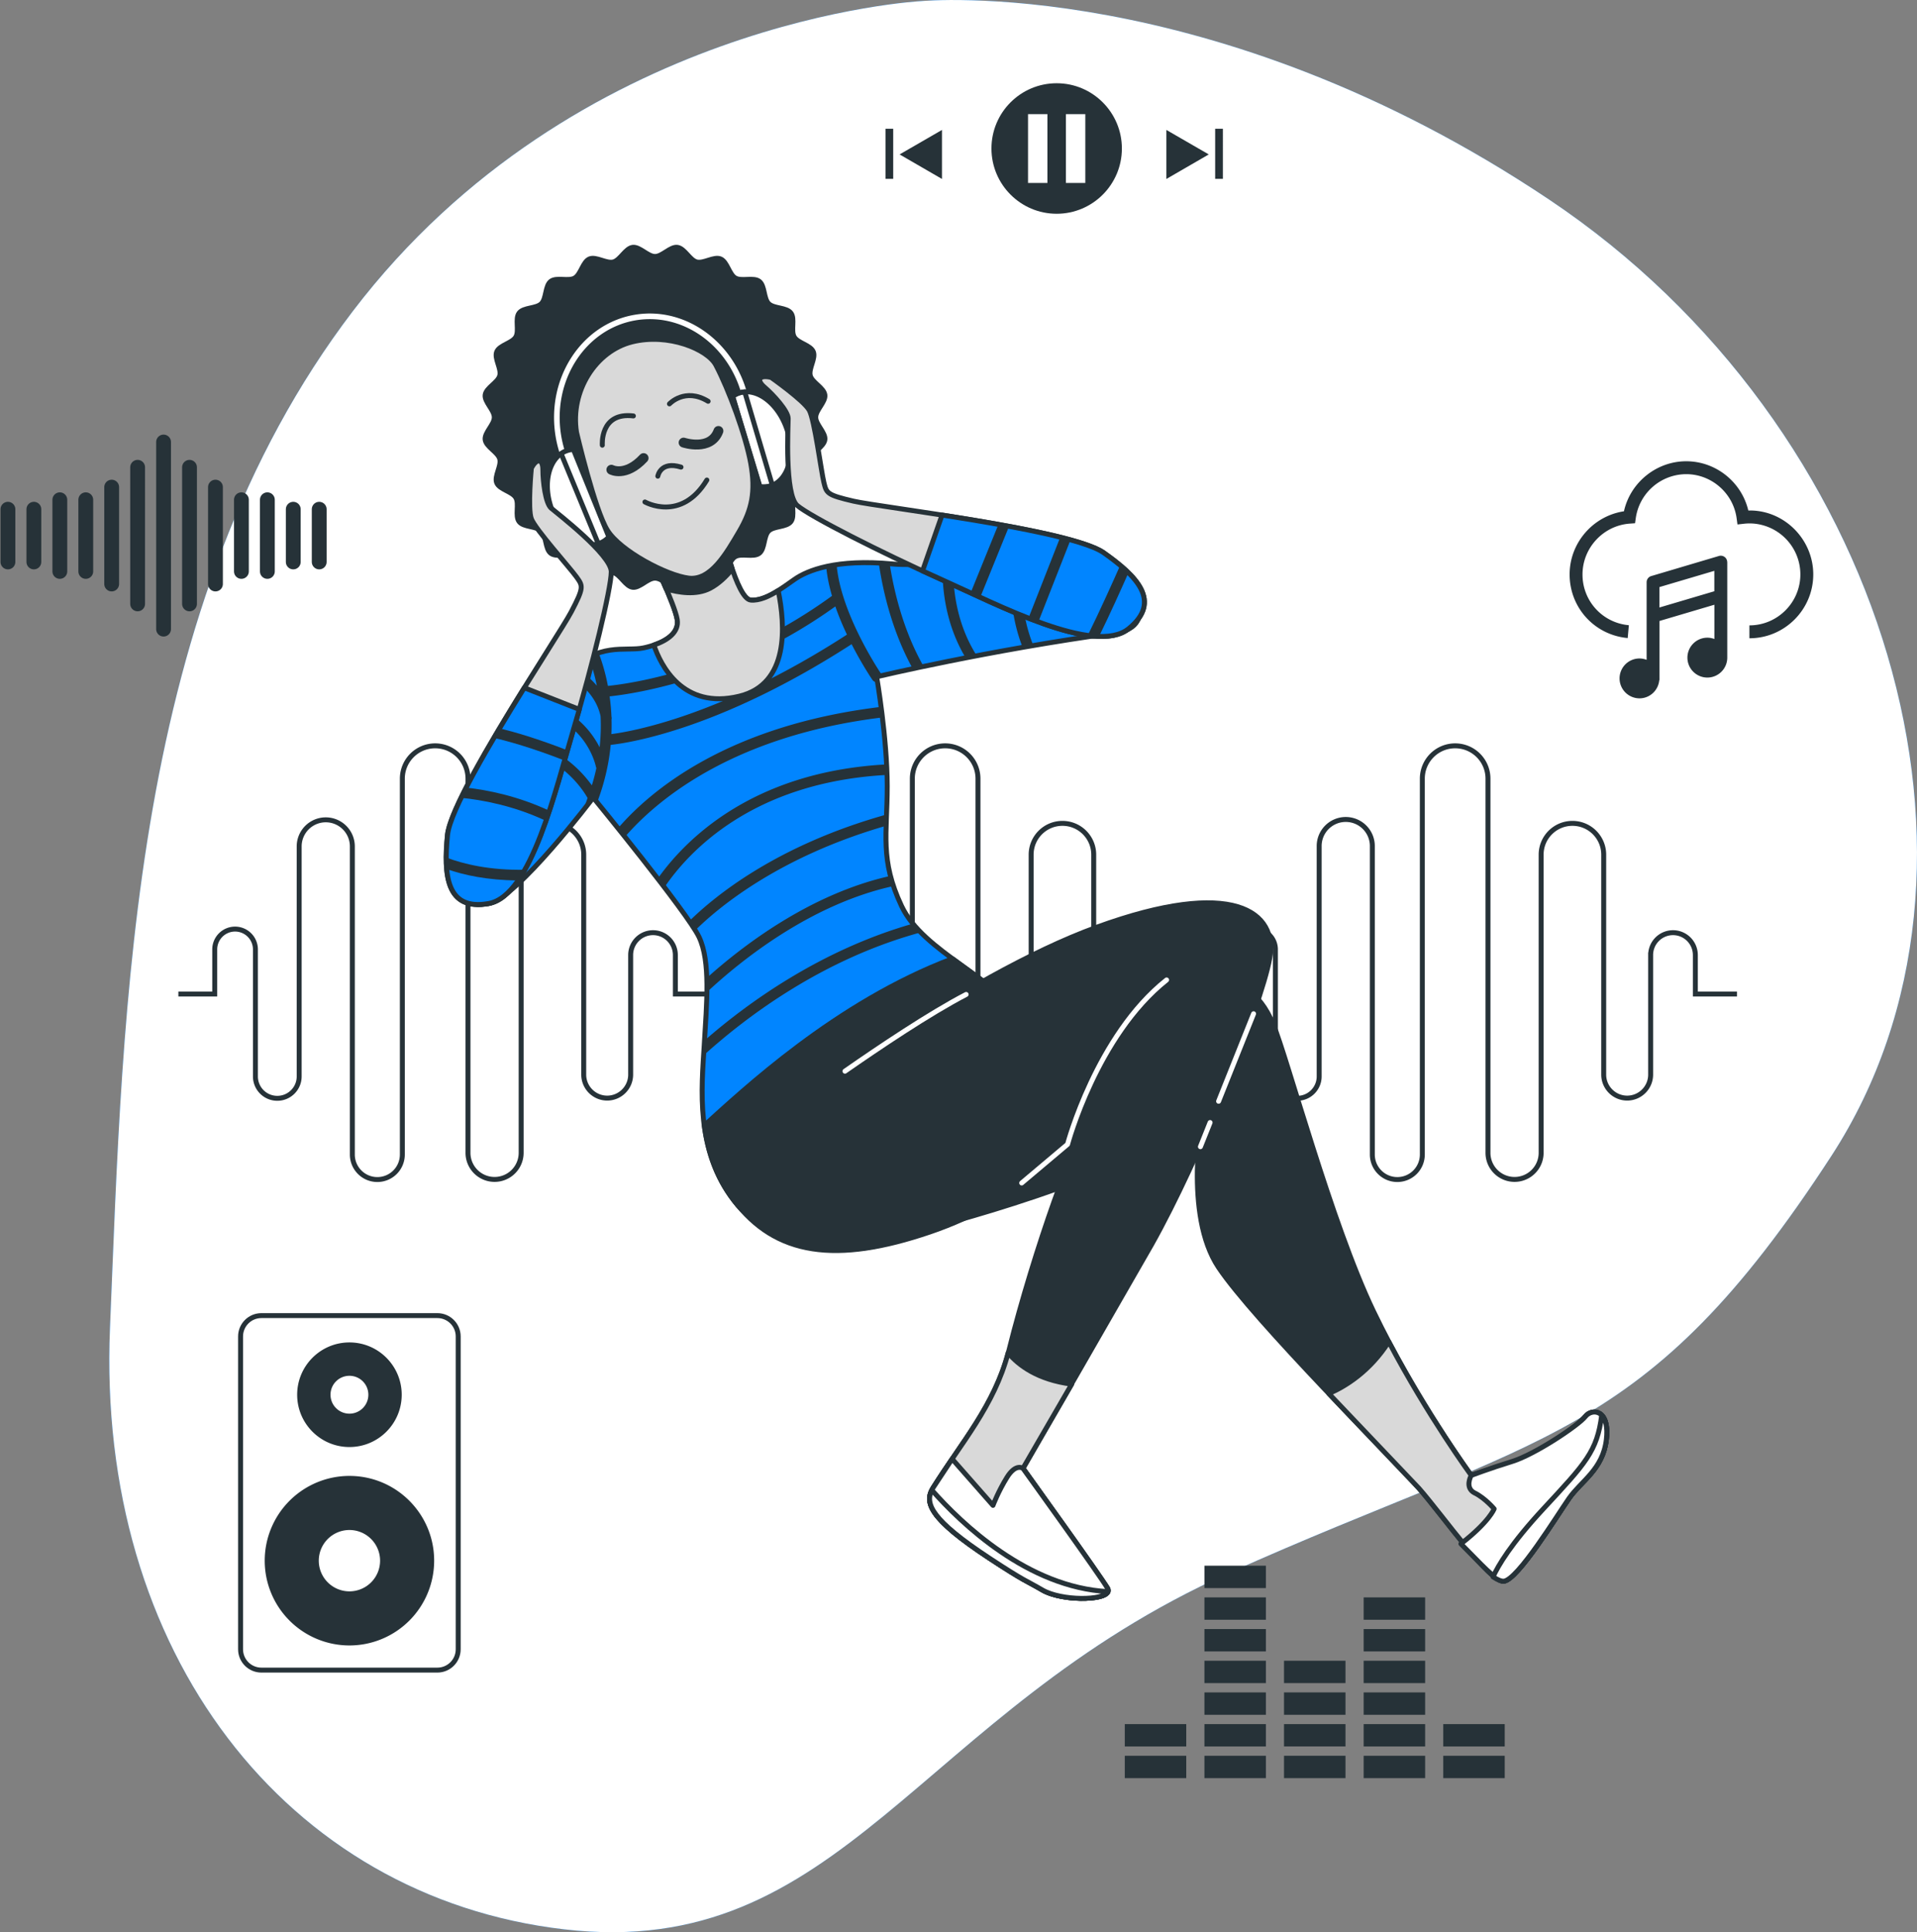
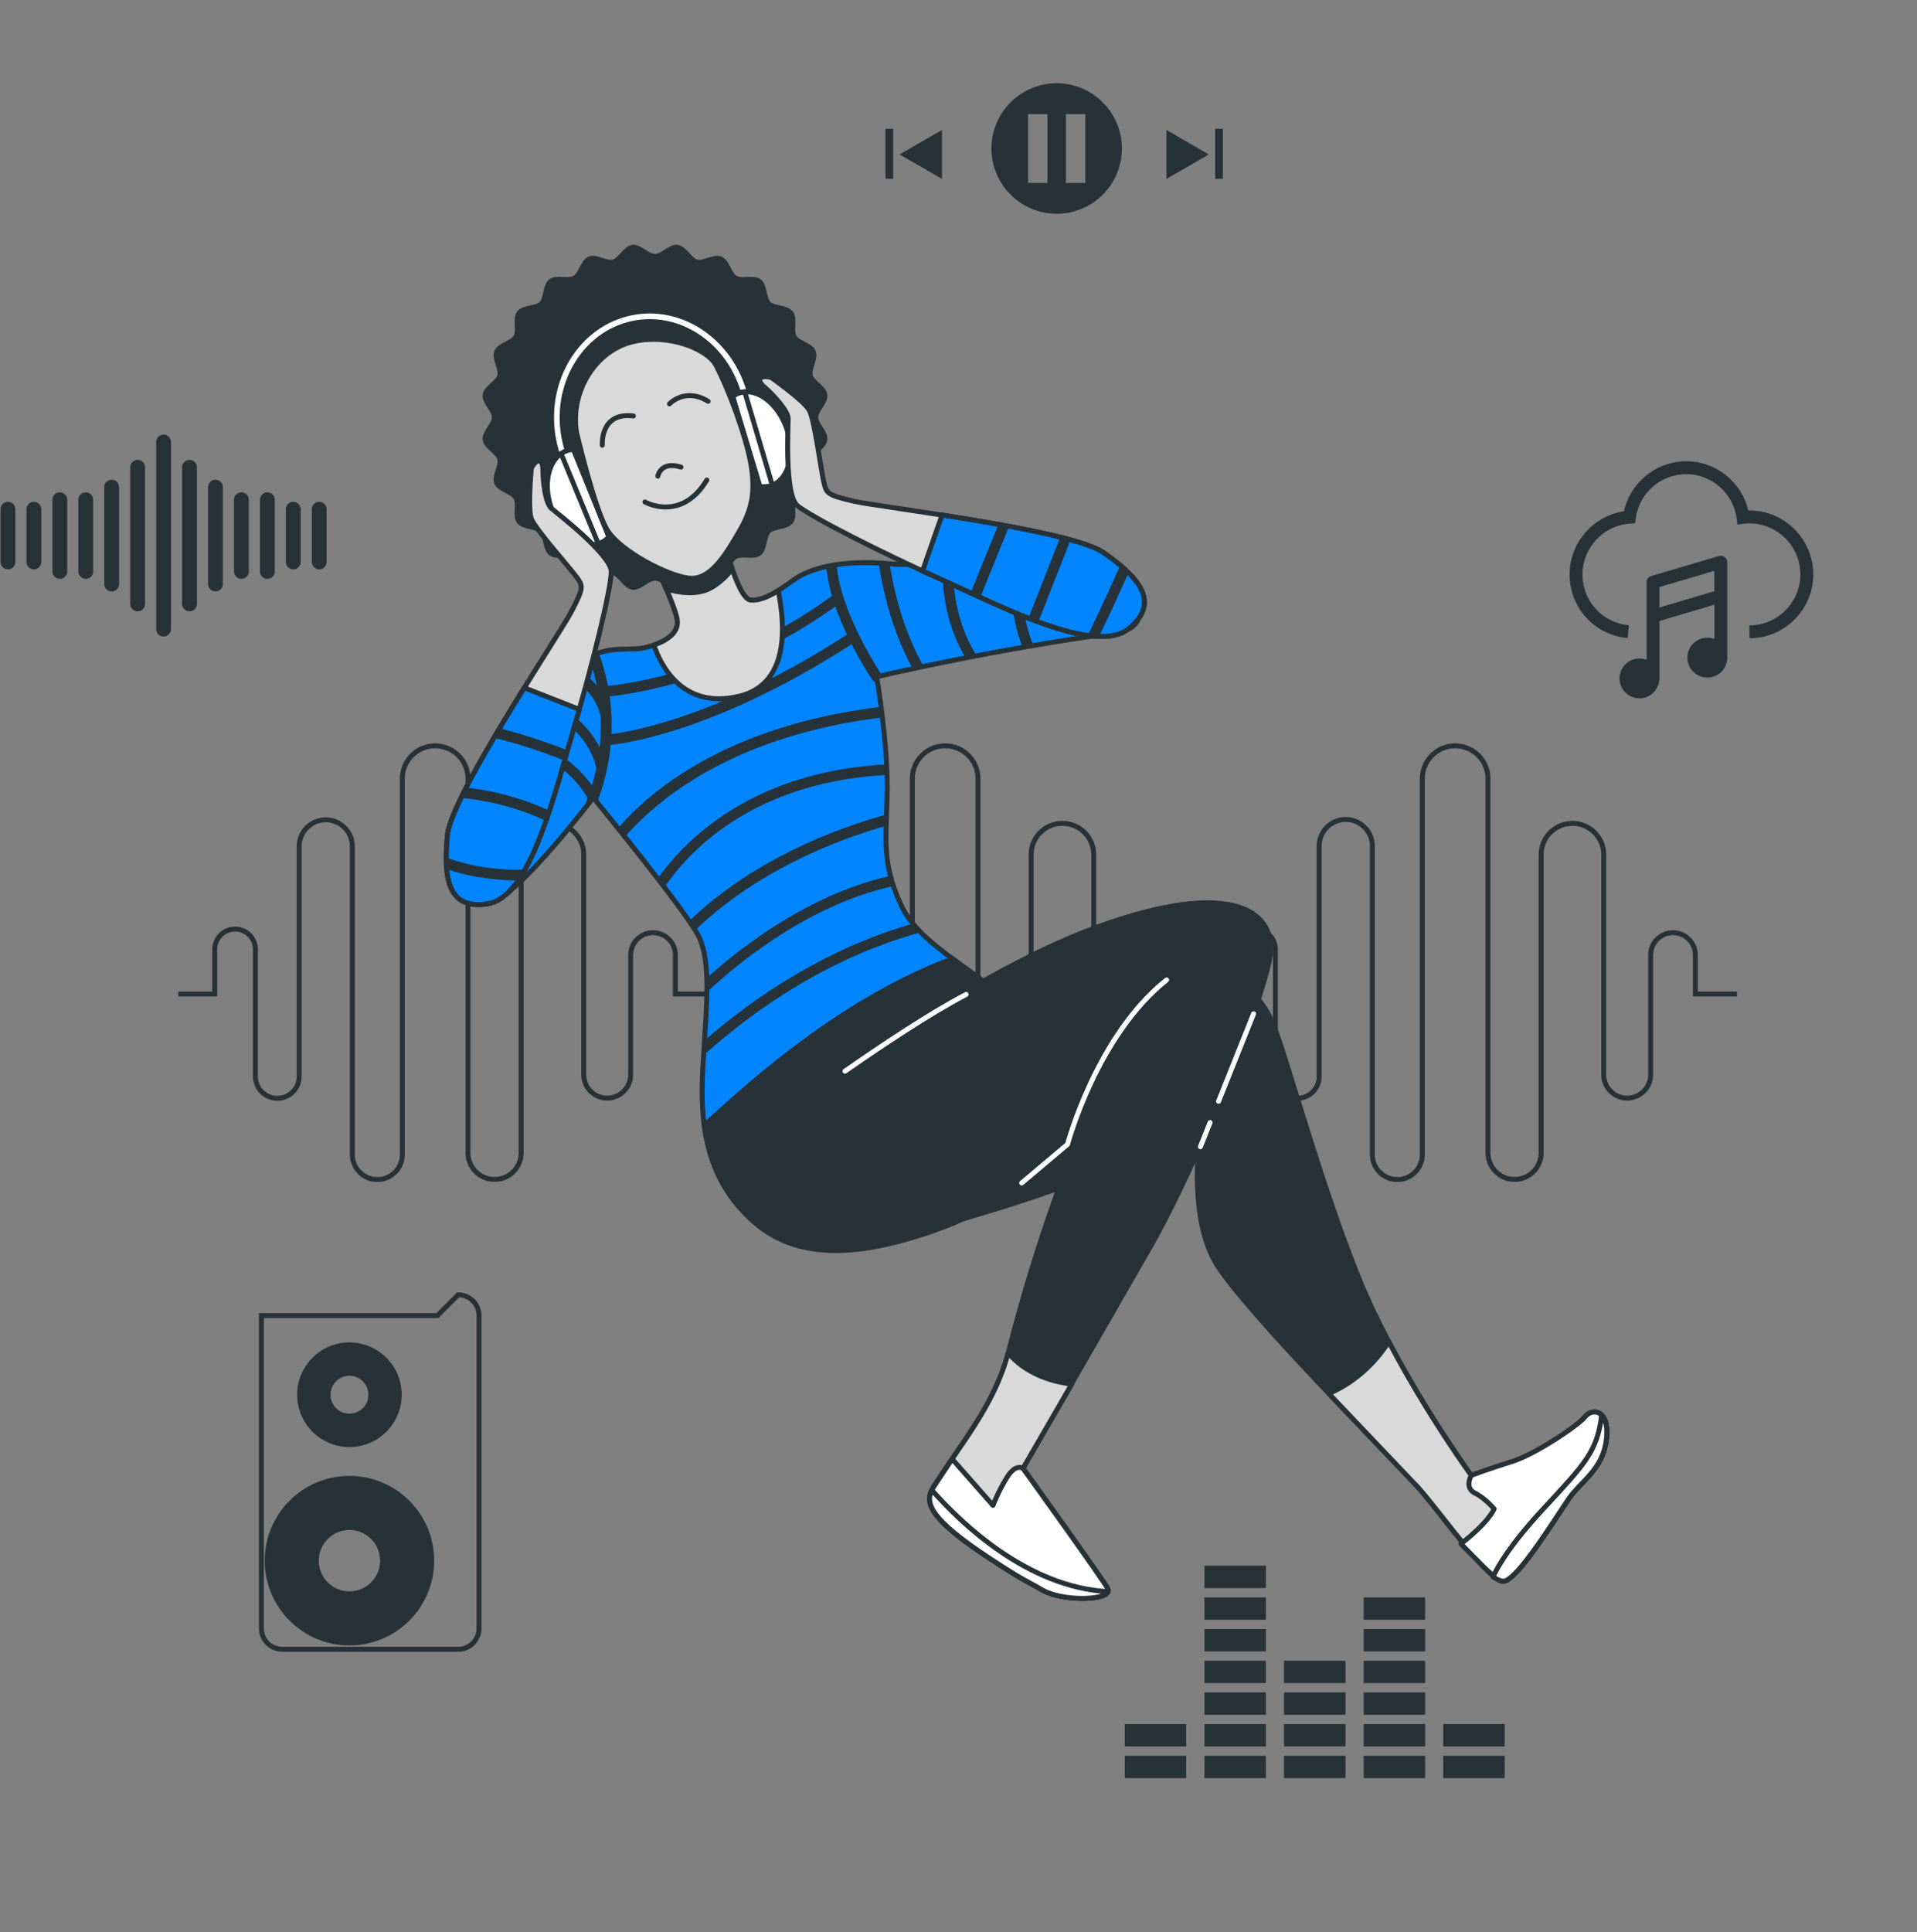
<svg xmlns="http://www.w3.org/2000/svg" xmlns:xlink="http://www.w3.org/1999/xlink" width="388" height="391" fill="none">
  <rect width="100%" height="100%" fill="#808080" stroke="none" />
  <style>.B{stroke-linejoin:round}.C{stroke:#263238}.D{fill:#263238}.E{fill:#d9d9d9}.F{fill:#0185ff}.G{stroke-miterlimit:10}.H{stroke-linecap:round}</style>
  <use xlink:href="#B" class="F" />
  <use xlink:href="#B" opacity=".7" fill="#fff" />
  <path d="M36.102 201.145h7.359v-9.021a4.12 4.12 0 0 1 4.118-4.12 4.12 4.12 0 0 1 4.118 4.12v25.694c0 2.451 1.979 4.43 4.428 4.43s4.428-1.979 4.428-4.43v-46.541a5.38 5.38 0 1 1 10.761 0v62.347c0 2.793 2.268 5.062 5.06 5.062a5.06 5.06 0 0 0 5.06-5.062v-76.055c0-3.671 2.974-6.646 6.643-6.646s6.643 2.975 6.643 6.646v75.713a5.38 5.38 0 1 0 10.761 0v-60.335c0-3.5 2.835-6.336 6.333-6.336s6.332 2.836 6.332 6.336v44.507c0 2.622 2.129 4.752 4.749 4.752s4.75-2.13 4.75-4.752v-24.196a4.53 4.53 0 0 1 4.524-4.527 4.53 4.53 0 0 1 4.525 4.527v7.887h8.429m-5.799 0h7.36v-9.021a4.12 4.12 0 0 1 4.118-4.12 4.12 4.12 0 0 1 4.118 4.12v25.694c0 2.451 1.979 4.43 4.428 4.43s4.429-1.979 4.429-4.43v-46.541a5.38 5.38 0 1 1 10.761 0v62.347c0 2.793 2.267 5.062 5.059 5.062a5.06 5.06 0 0 0 5.06-5.062v-76.055c0-3.671 2.973-6.646 6.642-6.646s6.643 2.975 6.643 6.646v75.713a5.38 5.38 0 1 0 10.761 0v-60.335c0-3.5 2.834-6.336 6.332-6.336s6.333 2.836 6.333 6.336v44.507c0 2.622 2.128 4.752 4.749 4.752s4.749-2.13 4.749-4.752v-24.196a4.53 4.53 0 0 1 4.525-4.527 4.53 4.53 0 0 1 4.525 4.527v7.887h8.429m-5.798 0h7.359v-9.021a4.12 4.12 0 0 1 4.118-4.12 4.12 4.12 0 0 1 4.119 4.12v25.694c0 2.451 1.978 4.43 4.428 4.43s4.428-1.979 4.428-4.43v-46.541a5.381 5.381 0 1 1 10.761 0v62.347c0 2.793 2.268 5.062 5.06 5.062a5.06 5.06 0 0 0 5.059-5.062v-76.055c0-3.671 2.974-6.646 6.643-6.646s6.643 2.975 6.643 6.646v75.713a5.38 5.38 0 1 0 10.76 0v-60.335c0-3.5 2.835-6.336 6.333-6.336s6.332 2.836 6.332 6.336v44.507c0 2.622 2.129 4.752 4.75 4.752s4.749-2.13 4.749-4.752v-24.196a4.53 4.53 0 0 1 4.525-4.527 4.53 4.53 0 0 1 4.524 4.527v7.887h8.429" class="C G" />
  <g class="D">
    <path d="M190.658 36.214v-9.92l-8.579 4.955 8.579 4.965zm-9.874-10.156h-1.561v10.134h1.561V26.058zm55.292 10.156l8.579-4.965-8.579-4.955v9.92zm11.434-10.156h-1.562v10.134h1.562V26.058zm-33.64-9.214c-7.296 0-13.2 5.918-13.2 13.206s5.915 13.206 13.2 13.206 13.199-5.918 13.199-13.206-5.915-13.206-13.199-13.206zm-1.872 20.172h-3.926V23.094h3.926v13.923zm7.669 0h-3.925V23.094h3.925v13.923zm52.66 318.273h-12.441v4.527h12.441v-4.527zm0-6.41h-12.441v4.527h12.441v-4.527zm0-6.41h-12.441v4.526h12.441v-4.526zm0-6.41h-12.441v4.526h12.441v-4.526z" />
    <use xlink:href="#C" />
    <use xlink:href="#C" y="-6.41" />
    <use xlink:href="#C" x="-64.458" />
    <use xlink:href="#C" x="-64.458" y="-6.41" />
    <use xlink:href="#C" x="-48.338" />
    <use xlink:href="#C" x="-48.338" y="-6.41" />
    <path d="M256.217 342.469h-12.44v4.526h12.44v-4.526zm0-6.41h-12.44v4.526h12.44v-4.526z" />
    <use xlink:href="#C" x="-48.338" y="-25.641" />
    <use xlink:href="#C" x="-48.338" y="-32.051" />
    <use xlink:href="#C" x="-48.338" y="-38.461" />
    <use xlink:href="#C" x="-16.109" />
    <use xlink:href="#C" x="-16.109" y="-6.41" />
    <path d="M288.446 342.469h-12.44v4.526h12.44v-4.526zm0-6.41h-12.44v4.526h12.44v-4.526z" />
    <use xlink:href="#C" x="-16.109" y="-25.641" />
    <use xlink:href="#C" x="-16.109" y="-32.051" />
  </g>
  <path d="M12.109 101.129v14.501m-5.253-12.585v10.669m-5.252-10.669v10.669m63.004-10.669v10.669m-5.252-10.669v10.669m-41.995-12.585v14.501m5.241-17.059v19.605m5.253-23.618V122.2m26.259-21.071v14.501m-5.252-14.501v14.501m-5.253-17.059v19.605m-5.251-23.618V122.2m-5.252-32.757v37.862" stroke-width="3" class="C G H" />
  <path d="M353.856 103.301c-1.359-5.757-6.557-9.963-12.569-9.963s-11.306 4.281-12.6 10.124c-6.237.942-10.997 6.367-10.997 12.777 0 6.732 5.049 12.264 11.756 12.874l.235-2.6a10.26 10.26 0 0 1-9.381-10.274c0-5.372 4.215-9.909 9.585-10.284l1.048-.075.15-1.048a10.35 10.35 0 0 1 10.204-8.882c5.113 0 9.51 3.831 10.205 8.915l.171 1.263 1.262-.14a10.66 10.66 0 0 1 1.155-.074 10.33 10.33 0 0 1 10.312 10.316c0 5.682-4.632 10.316-10.312 10.316v2.611c7.124 0 12.922-5.8 12.922-12.927s-5.937-13.11-13.157-12.928h.011zm-4.268 10.456c0-.407-.193-.803-.524-1.049a1.31 1.31 0 0 0-1.155-.203l-13.703 4.066c-.556.161-.93.674-.93 1.252v15.699a4.09 4.09 0 0 0-1.445-.278 4.04 4.04 0 0 0-4.032 4.035 4.04 4.04 0 0 0 4.032 4.034c2.108 0 3.819-1.627 4.001-3.681h.054v-11.975l11.103-3.286v6.935a3.92 3.92 0 0 0-1.423-.268 4.04 4.04 0 0 0-4.033 4.035c0 2.226 1.808 4.034 4.033 4.034s4.033-1.808 4.033-4.034v-.064-19.242l-.011-.01zm-2.61 5.886l-11.103 3.285v-4.131l11.103-3.285v4.131zM70.726 298.657a17.16 17.16 0 0 0-17.147 17.154 17.16 17.16 0 0 0 17.147 17.155 17.16 17.16 0 0 0 17.147-17.155c0-9.47-7.68-17.154-17.147-17.154zm0 23.361a6.21 6.21 0 0 1-6.204-6.207 6.21 6.21 0 0 1 6.204-6.207 6.21 6.21 0 0 1 6.204 6.207 6.21 6.21 0 0 1-6.204 6.207zm0-50.372c-5.84 0-10.579 4.741-10.579 10.584s4.739 10.584 10.579 10.584 10.579-4.741 10.579-10.584-4.739-10.584-10.579-10.584zm0 14.415c-2.118 0-3.829-1.712-3.829-3.831s1.711-3.831 3.829-3.831 3.829 1.712 3.829 3.831-1.712 3.831-3.829 3.831z" class="D" />
  <g class="C">
-     <path d="M88.525 266.221h-35.62c-2.328 0-4.215 1.887-4.215 4.216v63.299c0 2.329 1.887 4.217 4.215 4.217h35.62c2.328 0 4.215-1.888 4.215-4.217v-63.299c0-2.329-1.887-4.216-4.215-4.216z" class="G" />
+     <path d="M88.525 266.221h-35.62v63.299c0 2.329 1.887 4.217 4.215 4.217h35.62c2.328 0 4.215-1.888 4.215-4.217v-63.299c0-2.329-1.887-4.216-4.215-4.216z" class="G" />
    <path d="M165.103 84.445c0-1.488 2.032-3.093 1.85-4.527-.192-1.466-2.567-2.493-2.952-3.895-.385-1.423 1.166-3.51.61-4.848-.567-1.359-3.134-1.734-3.862-2.996-.738-1.273.225-3.681-.674-4.848s-3.465-.856-4.503-1.894-.727-3.606-1.893-4.505c-1.156-.888-3.573.064-4.846-.674-1.262-.728-1.636-3.296-2.995-3.863-1.348-.556-3.423.995-4.846.61-1.401-.374-2.428-2.761-3.893-2.954-1.433-.193-3.038 1.851-4.525 1.851s-3.091-2.033-4.525-1.851c-1.465.193-2.492 2.568-3.893 2.954-1.423.385-3.509-1.166-4.846-.61-1.358.567-1.733 3.136-2.995 3.863-1.273.738-3.679-.225-4.845.674s-.856 3.467-1.894 4.505-3.604.728-4.503 1.894c-.888 1.156.064 3.574-.674 4.848-.727 1.263-3.294 1.637-3.861 2.996-.557 1.348.994 3.424.609 4.848-.374 1.402-2.759 2.429-2.952 3.895-.182 1.434 1.851 3.039 1.851 4.527s-2.033 3.093-1.851 4.527c.193 1.466 2.567 2.493 2.952 3.895.385 1.423-1.166 3.51-.609 4.848.567 1.359 3.134 1.734 3.861 2.997.738 1.273-.224 3.681.674 4.847s3.466.857 4.503 1.895.728 3.606 1.894 4.505c1.155.888 3.572-.064 4.845.674 1.262.728 1.637 3.296 2.995 3.863 1.348.557 3.423-.995 4.846-.61 1.401.375 2.428 2.761 3.893 2.954 1.434.182 3.038-1.851 4.525-1.851s3.092 2.033 4.525 1.851c1.465-.193 2.492-2.568 3.893-2.954 1.423-.385 3.509 1.167 4.846.61 1.359-.567 1.733-3.135 2.995-3.863 1.273-.738 3.68.225 4.846-.674s.855-3.467 1.893-4.505 3.605-.728 4.503-1.895c.888-1.155-.064-3.574.674-4.847.728-1.263 3.295-1.638 3.862-2.997.556-1.348-.995-3.424-.61-4.848.374-1.402 2.76-2.429 2.952-3.895.182-1.434-1.85-3.039-1.85-4.527z" class="B D" />
    <path d="M114.678 94.89c-.406 0-.802-.235-.973-.642a24.57 24.57 0 0 1-1.712-5.661c-2.085-12.082 5.242-23.458 16.324-25.373s21.789 6.357 23.874 18.439a23.49 23.49 0 0 1 .268 2.097c.053.589-.385 1.102-.973 1.156a1.07 1.07 0 0 1-1.156-.974 23.83 23.83 0 0 0-.246-1.916c-1.882-10.915-11.477-18.406-21.404-16.694-9.916 1.712-16.462 11.986-14.579 22.901.31 1.787.834 3.531 1.551 5.158.235.546 0 1.177-.546 1.413-.139.064-.289.096-.428.096z" fill="#fff" class="G" />
    <g class="B">
      <path d="M186.41 248.916s43.46-10.658 57.002-23.5c0 0-3.925 20.333 3.209 31.034s35.588 39.018 40.583 44.722 14.334 19.123 17.179 18.77c2.856-.353 10.697-13.195 13.189-16.769 2.493-3.564 6.835-5.832 7.552-11.889.717-6.068-2.856-6.421-4.279-4.634s-8.792 7.362-13.424 8.786l-9.648 3.092s-11.232-15.345-19.789-33.185-17.457-51.345-20.302-58.13c-2.856-6.774-7.135-8.915-12.483-8.915s-22.463 0-52.414 13.195-28.881 26.037-26.025 30.682c2.856 4.633 9.98 8.561 19.65 6.731v.01z" class="D" />
      <path d="M325.124 291.294c.717-6.067-2.856-6.421-4.278-4.633s-8.793 7.362-13.425 8.786l-9.648 3.092s-8.75-11.953-16.687-27.021c-3.808 5.939-8.664 8.979-12.13 10.487l18.249 19.178c4.995 5.703 14.333 19.123 17.178 18.77 2.856-.353 10.697-13.195 13.189-16.769 2.493-3.564 6.836-5.833 7.552-11.89z" class="E" />
      <path d="M131.836 112.558s4.696 9.664 5.22 12.799-3.134 4.966-6.793 5.747-9.402-1.306-15.146 5.222-19.842 35.005-21.939 39.446c-2.086 4.441 0 8.101 5.744 7.052S120.07 161.4 120.07 161.4s19.061 23.254 21.414 28.209c2.353 4.965 1.562 13.323 1.048 21.949-.524 8.625-1.829 21.156 6.001 31.344s24.282 13.067 37.866 6.004c13.575-7.053 28.24-31.409 21.704-41.329-6.525-9.931-21.19-14.833-25.629-24.239s-2.899-14.608-2.899-24.271-2.139-22.12-2.139-22.12 22.463-5.351 48.488-8.914c9.049-1.242 3.391-11.494-1.829-13.581-6.547-2.622-35.545.418-43.45-.331-11.414-1.071-17.233 1.294-19.843 3.124s-6 4.442-8.878 4.185-6.001-14.372-6.001-14.372-7.573 6.271-14.098 5.489l.011.011z" class="F" />
    </g>
  </g>
  <g class="D">
    <path d="M192.956 114.003l-2.171.086c-.15 4.537.439 12.007 4.674 19.048l2.247-.439c-4.354-6.806-4.899-14.308-4.76-18.706l.01.011zm-12.097 65.279l-.61-2.044c-16.184 3.596-29.876 14.083-37.182 20.643.032.931.032 1.884.022 2.879 6.674-6.228 20.869-17.775 37.77-21.467v-.011zm-41.353 7.116l1.219 1.852c4.824-4.762 17.072-14.929 38.647-21.157l.086-2.279c-22.142 6.185-34.711 16.426-39.952 21.584zM123.6 150.73c3.84-.417 22.152-3.199 48.766-20.375 2.085 4.077 4.032 6.956 4.203 7.213.204.299.546.47.888.47a.9.9 0 0 0 .171-.021l-.171-1.049 1.038-.246c-.032-.128-.075-.246-.15-.364-.086-.128-8.194-12.092-9.007-22.077-.748.107-1.465.236-2.118.385.182 1.948.599 3.949 1.177 5.908-20.11 14.661-39.984 17.668-45.354 18.224-.535-2.782-1.251-5.051-1.872-6.678-.652.225-1.315.503-1.989.878.524 1.423 1.134 3.382 1.615 5.757-1.273-1.519-2.824-2.739-4.407-3.724-.417.396-.845.814-1.262 1.284-.086.097-.171.204-.257.3 2.974 1.766 5.851 4.431 6.685 8.315.097 1.959.054 4.067-.192 6.293-1.498-2.933-4.525-6.946-10.354-9l-1.113 1.84c8.932 2.868 10.622 10.638 10.718 11.098.022.085.054.16.096.235-.246 1.156-.545 2.322-.92 3.521-1.957-2.729-6.268-7.459-13.274-8.968l-1.07 1.937c8.333 1.445 12.526 7.909 13.478 9.589l-.888 2.547 2.054-2.644.792.963.213-.599c1.423-3.906 2.193-7.619 2.514-11.044l-.01.032zm45.471-28.016c.695 2.001 1.508 3.927 2.353 5.704-25.308 16.373-43.353 19.573-47.675 20.129.043-1.016.043-2.001.022-2.953.032-.129.042-.279.021-.418 0-.053-.021-.107-.032-.171-.064-1.445-.193-2.814-.374-4.088 5.754-.621 25.575-3.745 45.685-18.203zm17.317 65.953l-1.594-1.766c-18.612 5.308-33.309 15.892-42.187 23.64l-.065 1.027-.128 1.991c8.611-7.791 24.057-19.488 43.974-24.892zm-6.835-31.848l-.085-2.14c-27.448 1.456-40.979 15.528-46.338 23.105l1.358 1.765c4.75-7.02 17.693-21.285 45.065-22.74v.01zm27.672-43.373l-2.225.065c-.631 4.548-.62 10.819 1.979 17.497l2.172-.375c-2.632-6.56-2.567-12.799-1.936-17.187h.01zm-29.361.493c.792 5.436 2.632 13.708 6.878 21.392l2.204-.471c-4.161-7.298-6.033-15.378-6.878-20.782-.76-.064-1.498-.118-2.214-.15l.01.011zm.749 31.227l-.267-2.13c-31.085 3.746-46.691 16.94-53.259 24.56l1.401 1.755c6.215-7.191 21.543-20.451 52.125-24.175v-.01z" />
    <path d="M186.41 248.916c11.232-5.832 23.201-23.511 23.297-35.058-.075-2.183-.588-4.141-1.626-5.736-.877-1.348-1.85-2.739-2.877-4.162-3.573-3.767-8.194-6.839-12.429-9.964-23.597 8.893-42.498 26.786-50.221 33.742.684 5.148 2.332 10.413 5.99 15.175 7.83 10.188 24.281 13.066 37.866 6.003z" class="B C" />
  </g>
  <g fill="#fff" class="B C">
    <path d="M116.048 90.952a4.5 4.5 0 0 0-1.348.267c-3.541 1.252-4.931 6.453-3.102 11.622 1.818 5.169 6.161 8.347 9.702 7.106.748-.268 1.39-.706 1.936-1.284l-7.178-17.7-.01-.011z" />
    <path d="M116.048 90.952a4.51 4.51 0 0 0-1.348.267 4.33 4.33 0 0 0-1.123.589l7.509 18.203c.075-.021.15-.032.214-.064.749-.268 1.391-.706 1.936-1.284l-7.177-17.7-.011-.011zm32.229-10.755c.375-.268.781-.492 1.22-.642 3.54-1.252 7.883 1.926 9.702 7.095 1.829 5.169.438 10.37-3.092 11.622-.748.267-1.529.321-2.31.214l-5.52-18.289z" />
  </g>
  <path d="M148.277 80.197c.375-.268.781-.492 1.22-.642.406-.139.823-.225 1.241-.257l5.573 18.877-.204.096c-.748.267-1.529.321-2.31.214l-5.52-18.289h0z" class="B C" />
  <path d="M157.497 119.525c-1.85 1.156-3.797 2.065-5.551 1.905-2.878-.257-6.001-14.372-6.001-14.372s-7.573 6.271-14.098 5.489c0 0 4.696 9.664 5.22 12.799.428 2.537-1.894 4.217-4.728 5.18 1.358 4.002 5.787 13.163 17.318 10.348 10.097-2.461 9.306-14.275 7.851-21.36l-.011.011z" class="B C E" />
  <path d="M148.202 115.18l-1.562-5.244-.941-2.686c-1.273.995-7.98 6.004-13.874 5.297 0 0 1.583 3.275 3.017 6.625 2.524.749 6.075 1.327 8.867-.118 1.744-.91 3.252-2.376 4.482-3.874h.011z" class="B C D" />
  <path d="M116.69 87.474s3.658 15.678 6.268 19.851c2.61 4.184 12.012 9.139 16.451 9.664s7.574-4.966 10.184-9.407 3.39-8.101 2.353-13.848c-1.048-5.747-4.439-14.886-7.049-19.851-1.69-3.221-9.659-6.528-16.976-4.698s-12.536 9.931-11.231 18.289z" class="B C E" />
  <g class="H B C">
    <path d="M133.142 96.356s.524-3.135 4.695-1.83m-7.306 7.052s7.317 4.185 12.537-4.441" />
-     <path d="M123.739 95.051s2.878 1.562 6.525-2.354m8.098-3.136s5.488 1.83 7.049-2.354" stroke-width="2" />
    <path d="M121.91 90.085s-.535-6.742 6.29-5.918m7.295-2.44s3.134-3.392 7.83-.524" />
  </g>
  <path d="M107.544 94.794s-.781 8.101 0 10.188 7.83 9.93 9.135 11.76 1.561 2.087-1.049 7.053-24.281 37.091-25.072 45.192c-.781 8.101-.257 15.41 8.354 13.848 8.621-1.563 13.574-23.255 17.232-35.529s7.573-28.209 7.573-31.612-10.975-11.858-12.151-12.853-1.69-5.436-1.69-7.78-1.305-2.354-2.354-.257l.022-.011z" class="B C E" />
  <path d="M116.164 147.295l1.091-3.745-11.135-4.377c-6.931 11.161-15.071 24.891-15.542 29.803-.781 8.101-.257 15.411 8.354 13.848 8.622-1.562 13.574-23.254 17.232-35.529z" class="B C F" />
  <path d="M101.125 147.381l-.128.225-.321.535-.695 1.177c2.855.663 7.755 2.022 14.29 4.58l.589-2.065c-6.087-2.376-10.761-3.725-13.735-4.452zm3.744 30.777l1.348-2.161c-7.146.139-12.43-1.167-15.896-2.472 0 .813.032 1.594.096 2.343 3.412 1.188 8.215 2.269 14.451 2.29zm-10.493-18.781l-.278.546-.299.589-.449.931c4.215.417 10.6 1.573 17.157 4.665l.695-2.044c-6.364-2.985-12.504-4.205-16.825-4.687z" class="D" />
  <g class="B C">
    <path d="M156.074 76.377s6.654 4.687 7.723 6.635c1.07 1.958 2.418 12.414 2.953 14.597s.567 2.547 6.033 3.81c5.466 1.252 43.952 5.747 50.595 10.434 6.653 4.687 11.852 9.845 5.049 15.367s-26.475-4.848-38.166-10.081-26.325-12.638-28.902-14.853-1.84-16.063-1.83-17.593c0-1.53-3.016-4.826-4.802-6.357s-.931-2.526 1.337-1.958h.01z" class="E" />
    <path d="M190.272 117.138l-3.551-1.616 3.947-11.3c12.975 2.022 28.699 4.794 32.721 7.63 6.653 4.687 11.852 9.845 5.049 15.367s-26.475-4.848-38.166-10.081z" class="F" />
  </g>
  <path d="M208.156 125.079l2.001.76 6.514-16.588-1.391-.363-.299-.075-.396-.097-6.429 16.374v-.011zm-4.043-18.589l-.556-.107-1.476-.267-5.627 13.858 1.508.696.439.203 5.83-14.361-.118-.022zm22.613 7.909c-1.444 3.264-4.097 9.182-6.568 14.179.792.107 1.562.182 2.289.204 2.236-4.559 4.536-9.675 5.948-12.874-.514-.503-1.081-1.006-1.669-1.509z" class="D" />
  <g fill="#fff" class="B C">
    <path d="M298.49 302.113c2.139 1.071 3.925 3.211 3.925 3.211s-.962 2.6-6.728 7.074c3.83 3.809 7.253 7.747 8.707 7.566 2.856-.354 10.697-13.195 13.189-16.77 2.493-3.563 6.835-5.832 7.552-11.889.717-6.068-2.856-6.421-4.279-4.634s-10.161 7.63-14.793 9.064c-4.632 1.424-8.29 2.826-8.29 2.826s-1.423 2.493.717 3.563v-.011z" />
    <path d="M324.183 286.372c-.919 7.33-3.241 9.706-11.777 18.909-6.664 7.181-9.231 11.622-10.215 13.805.931.61 1.69.931 2.193.878 2.856-.354 10.697-13.195 13.189-16.77 2.492-3.563 6.835-5.832 7.552-11.889.31-2.601-.182-4.142-.942-4.923v-.01z" />
  </g>
  <path d="M163.283 222.259l3.092-2.226" stroke="#fff" class="B H" />
  <path d="M159.273 224.71s35.299-27.107 62.757-37.102c27.458-9.985 36.722-3.211 34.946 6.421-1.786 9.631-14.259 40.665-23.885 57.788l-26.025 45.299 17.114 24.26c1.423 2.494-8.91 2.858-13.189.353-3.401-1.99-3.337-1.583-10.696-6.421-12.473-8.197-13.189-11.407-11.414-14.265 5.702-9.149 12.579-16.801 15.339-27.834 5.006-20.044 14.291-46.006 15.329-43.159 0 0-12.483 12.842-31.374 19.262-18.901 6.421-31.213 4.763-39.599-6.41" class="D" />
  <g class="B H">
    <path d="M159.273 224.71s35.299-27.107 62.757-37.102c27.458-9.985 36.722-3.211 34.946 6.421-1.786 9.631-14.259 40.665-23.885 57.788l-26.025 45.299 17.114 24.26c1.423 2.494-8.91 2.857-13.189.353-3.401-1.99-3.337-1.583-10.696-6.421-12.473-8.197-13.189-11.407-11.414-14.265 5.702-9.149 12.579-16.801 15.339-27.834 5.006-20.044 14.291-46.006 15.329-43.159 0 0-12.483 12.842-31.374 19.262-18.901 6.421-31.213 4.763-39.599-6.41" class="C" />
    <path d="M171.019 216.759c6.952-4.838 17.157-11.697 24.527-15.528m11.243 38.15l9.285-7.822s5.862-22.013 20.045-33.261m8.802 28.852l-1.957 4.89m10.761-26.903l-7.081 17.711" stroke="#fff" />
  </g>
  <g class="C B">
    <path d="M210.97 321.74c4.278 2.493 14.622 2.14 13.189-.353-1.423-2.494-17.115-24.26-17.115-24.26l9.873-17.037c-6.889-.888-10.761-3.81-12.868-6.335-2.845 10.744-9.574 18.299-15.189 27.299-1.776 2.857-1.059 6.068 11.413 14.265 7.359 4.837 7.295 4.431 10.697 6.421z" class="E" />
    <g fill="#fff">
      <path d="M207.044 297.127s-1.423-1.071-3.209 1.787-2.856 5.704-2.856 5.704l-8.268-9.396-3.851 5.832c-1.776 2.857-1.059 6.068 11.413 14.265 7.359 4.837 7.295 4.431 10.697 6.421 4.278 2.493 14.622 2.14 13.189-.353-1.423-2.494-17.115-24.26-17.115-24.26z" />
      <path d="M200.273 315.319c7.359 4.837 7.295 4.431 10.696 6.421 3.851 2.247 12.601 2.183 13.286.332-16.238-.856-29.694-13.794-35.652-20.547-1.402 2.75-.129 6.036 11.67 13.794z" />
    </g>
  </g>
  <defs>
-     <path id="B" d="M186.443.225S116.529 3.767 71.389 63C26.26 122.222 24.998 203.157 22.26 268.714s35.652 115.159 91.927 121.697 71.443-43.79 134.574-72.117 84.173-26.293 121.953-84.456 11.349-147.563-57.12-193.418C245.114-5.436 186.443.225 186.443.225z" />
    <path id="C" d="M304.555 355.289h-12.44v4.527h12.44v-4.527z" />
  </defs>
</svg>